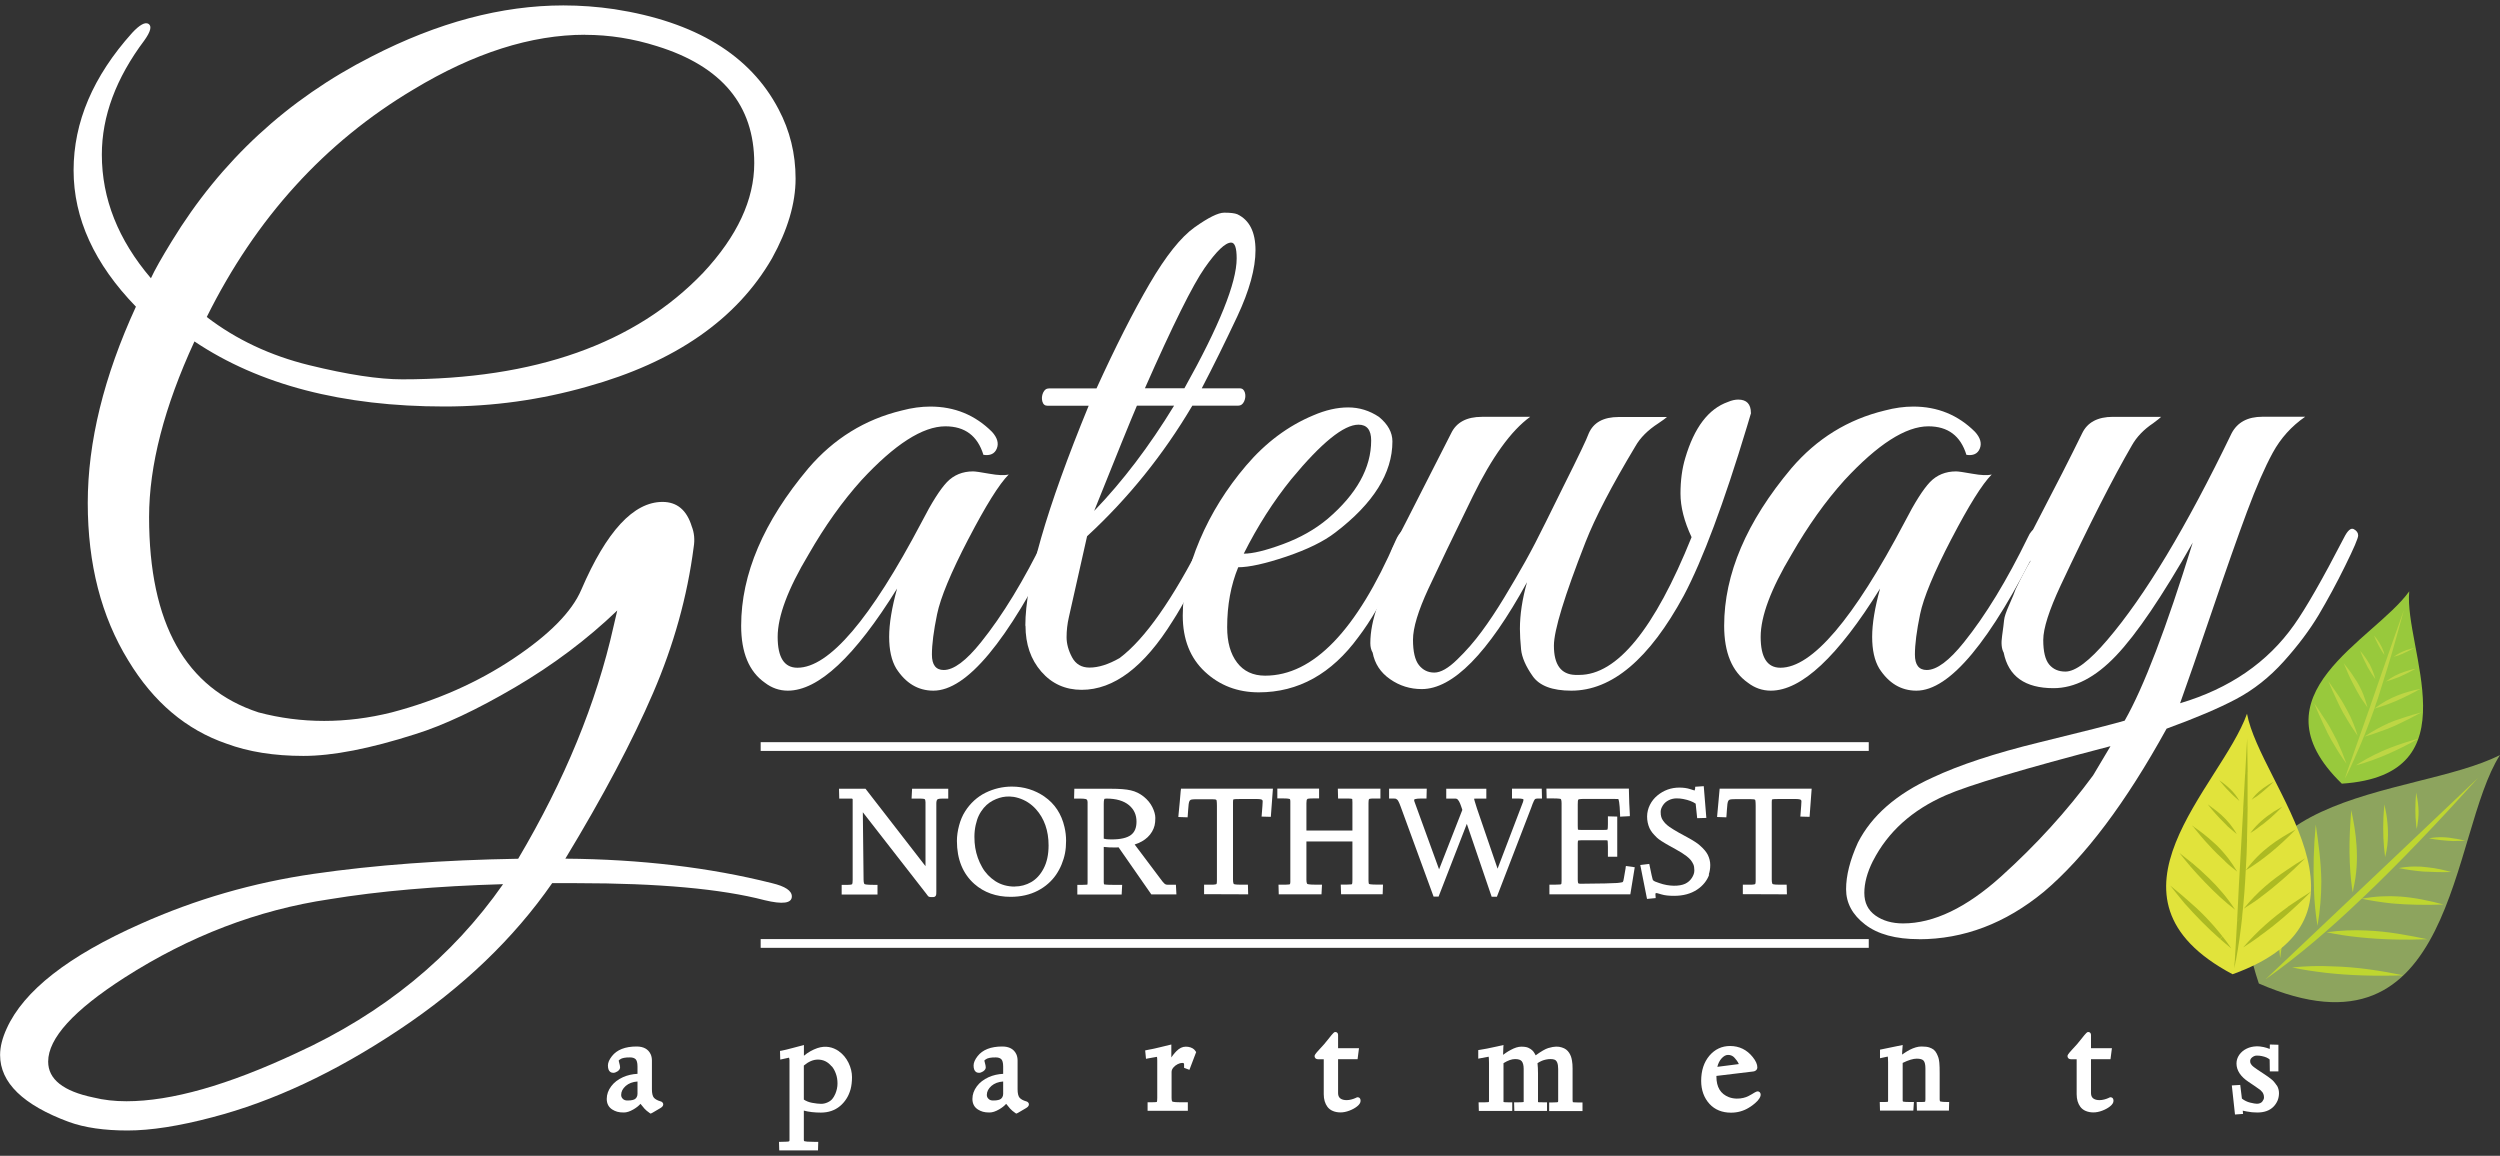
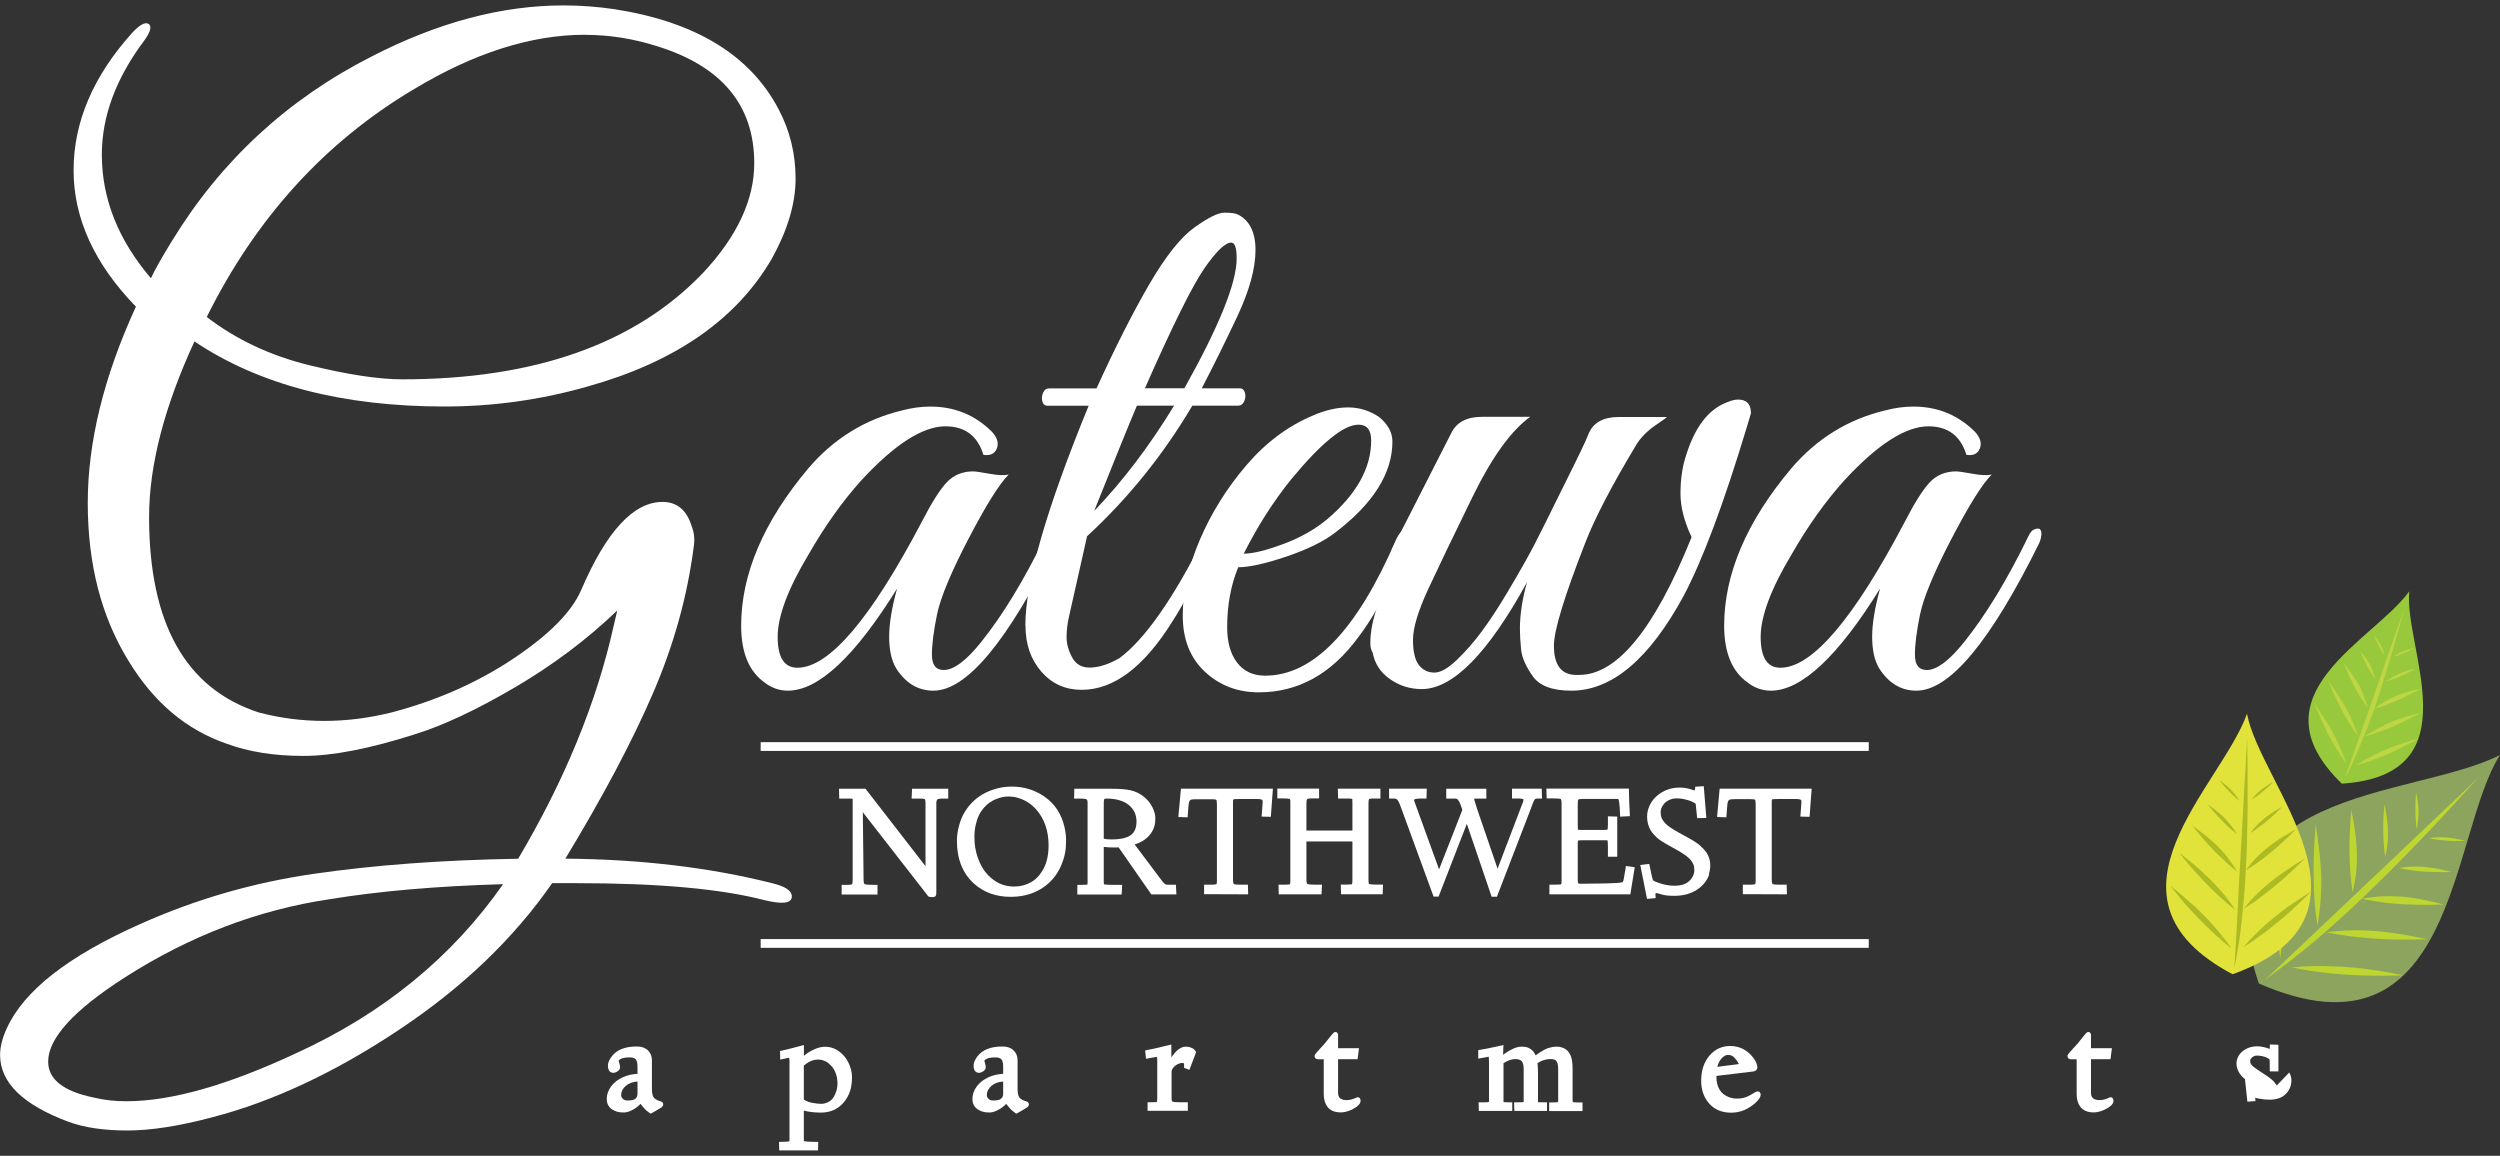
<svg xmlns="http://www.w3.org/2000/svg" id="logos" viewBox="0 0 300 138.7">
  <rect x="0" y="0" width="300" height="138.7" fill="#333333" stroke="none" />
  <defs>
    <style>
      .cls-1 {
        fill: #e1e33b;
      }

      .cls-2 {
        fill: #bed630;
      }

      .cls-3 {
        fill: #fff;
      }

      .cls-4 {
        fill: #bed644;
      }

      .cls-5 {
        fill: #acba23;
      }

      .cls-6 {
        fill: #98c93c;
      }

      .cls-7 {
        fill: #8da45e;
      }
    </style>
  </defs>
  <g>
    <g>
      <path class="cls-6" d="M289.11,70.96c-.67,6.8,7.79,22.03-8.09,23.08-11.04-10.7,3.84-17.17,8.09-23.08Z" />
      <path class="cls-4" d="M288.47,73.2s-.53,1.53-1.33,3.75l.41-.42c.31-1.11.61-2.22.92-3.33h0ZM278.38,85.97c-.24-.5-.45-1.03-.67-1.56.31.43.61.87.89,1.32l-.23.23h0ZM280.37,83.91c-.33-.69-.66-1.42-.97-2.17.42.59.87,1.21,1.29,1.85l-.32.33h0ZM282.3,81.93c-.38-.73-.71-1.51-1.05-2.34.49.61.98,1.23,1.41,1.96l-.36.37h0ZM284.12,80.06c-.31-.62-.64-1.26-.9-1.97.42.5.82,1.07,1.18,1.69l-.27.28h0ZM284.87,76.25c.45.52.87,1.12,1.13,1.87l-.11.12c-.38-.59-.71-1.23-1.02-1.99ZM287.55,76.53l-.41.42c-.44,1.25-.95,2.71-1.48,4.24l.75-.77c.4-1.25.77-2.57,1.14-3.89h0ZM286.01,78.12c.05.14.1.32.12.48-.07-.11-.14-.23-.24-.37l.11-.12h0ZM284.39,79.78c.26.53.5,1.08.65,1.72-.31-.43-.61-.91-.92-1.44l.27-.28h0ZM282.67,81.55c.35.52.66,1.14.92,1.76l-.34.35c-.33-.55-.64-1.12-.95-1.74l.36-.37h0ZM280.69,83.59c.35.52.68,1.12.99,1.69l-.41.42c-.31-.57-.62-1.14-.9-1.78l.32-.33h0ZM278.6,85.73c.35.53.71,1.05,1.04,1.64l-.41.42c-.29-.6-.57-1.19-.85-1.83l.23-.23h0ZM287.24,78.82c.5-.38,1.01-.61,1.51-.8l-.41.42c-.39.17-.73.29-1.1.38ZM286.41,80.42l-.75.77c-.42,1.18-.84,2.41-1.26,3.63l.93-.96c.35-1.11.71-2.27,1.08-3.45h0ZM288.75,78.01c.32-.1.67-.17.99-.27-.48.26-.94.5-1.4.69l.41-.42h0ZM283.59,83.31c.19.5.36,1.03.51,1.58-.28-.36-.54-.8-.85-1.23l.34-.35h0ZM281.68,85.28c.28.5.52,1.01.74,1.58l-.27.28c-.31-.48-.59-.94-.87-1.44l.41-.42h0ZM279.64,87.38c.26.48.54.98.8,1.51l-.39.4c-.31-.48-.54-.98-.83-1.49l.41-.42h0ZM286.31,81.78c.71-.54,1.42-.9,2.15-1.14l-.59.61c-.53.21-1.05.38-1.56.53ZM285.33,83.87l-.93.96c-.89,2.55-1.75,4.98-2.33,6.6l.52-.54c.85-1.85,1.61-3.8,2.34-5.86,1.72-.46,3.55-1.27,5.54-2.38-1.84.39-3.72.97-5.54,2.38.11-.39.24-.76.4-1.16h0ZM288.46,80.64c.48-.17.94-.31,1.42-.39-.69.38-1.37.71-2.01,1l.59-.61h0ZM282.42,86.86c.19.46.36.94.5,1.44-.26-.39-.52-.78-.78-1.16l.27-.28h0ZM280.44,88.89c.4.85.78,1.76,1.14,2.75-.54-.71-1.06-1.53-1.53-2.35l.39-.4h0ZM283.73,88.4c.96-.66,1.9-1.16,2.81-1.58l-.93.96c-.64.24-1.26.45-1.88.62ZM282.59,90.88l-.52.54c-.31.88-.55,1.55-.64,1.87l.07-.07c.38-.77.76-1.53,1.1-2.34h0ZM286.54,86.82c.64-.29,1.26-.5,1.86-.69l-.86.89c-.64.29-1.31.55-1.92.76l.93-.96h0ZM282.67,91.87c.14-.09.25-.17.36-.24l-.16.16c-.07.02-.14.05-.21.07ZM281.49,93.23l-.07.07c-.04.14-.07.21-.09.23.04-.09.11-.21.16-.3h0ZM288.4,86.13c.73-.24,1.45-.46,2.18-.65-1.05.57-2.06,1.09-3.04,1.54l.86-.89h0ZM282.88,91.8c2.32-.65,4.74-1.7,7.35-3.17-2.25.63-4.63,1.4-7.19,3l-.16.16Z" />
    </g>
    <g>
      <path class="cls-7" d="M300,90.6c-6.04,9.39-5.17,37.78-28.94,27.42-8.02-23.75,18.4-22.05,28.94-27.42Z" />
      <path class="cls-2" d="M273.22,111.26c-.18-2.99-.13-6.22.19-9.68.41,2.71.72,5.61.63,8.84l-.82.84h0ZM277.67,106.68l.89-.91c-.03-2.39-.36-4.67-.67-6.83-.26,2.74-.32,5.33-.21,7.74h0ZM281.94,102.29c-.02-1.61.07-3.29.21-5.07.29,1.33.54,2.76.63,4.21l-.84.86h0ZM286.12,96.5c.1.41.17.85.25,1.24l-.36.37c.02-.53.08-1.06.12-1.61ZM272.02,117.4l.39-.4c-.3.3-.5.47-.52.49.05,0,.09-.05.14-.09h0ZM286.37,97.74c.23,1.54.32,3.22-.14,5.05l-.02.02c-.2-1.42-.27-2.99-.2-4.7l.36-.37h0ZM282.78,101.43c.12,1.66.05,3.41-.39,5.3l-.11.12c-.2-1.42-.32-2.94-.34-4.56l.84-.86h0ZM278.56,105.77c0,1.68-.14,3.46-.46,5.33-.23-1.4-.38-2.87-.43-4.42l.89-.91h0ZM274.04,110.42c-.05,1.45-.17,2.93-.42,4.54-.15-1.2-.31-2.44-.4-3.7l.82-.84h0ZM289.93,95.07c.25,1.15.42,2.37.19,3.73l-.18.19c-.13-1.17-.13-2.49,0-3.92ZM297.39,93.33s-21.28,20.2-24.99,23.68l-.39.4c3.81-2.7,7.59-5.93,11.38-9.56,1.18.24,2.4.43,3.72.57l.82-.84c-1.45-.09-2.93-.03-4.53.27,4.66-4.42,9.31-9.34,13.99-14.52h0ZM290.12,98.8c-.02.21-.06.44-.11.67-.03-.16-.05-.32-.08-.48l.18-.19h0ZM286.23,102.79s0,.05,0,.05l-.02-.02.02-.02h0ZM282.4,106.73c-.02.12-.04.23-.06.35-.02-.07-.03-.16-.05-.23l.11-.12h0ZM279.03,116.73c-1.38-.17-2.7-.35-3.97-.64,1.66-.16,3.25-.21,4.72-.13l-.75.77h0ZM283.17,112.48c-1.41-.14-2.75-.35-3.99-.61,1.68-.23,3.27-.28,4.79-.21l-.8.82h0ZM290.84,104.59c-1.06-.08-2.05-.23-3-.42,1.26-.23,2.42-.24,3.5-.09l-.5.51h0ZM291.46,100.6c1.17-.22,2.23-.15,3.22.05l-.27.28c-1.08-.05-2.07-.16-2.95-.33ZM287.94,107.58l-.82.84c1.89.16,3.94.2,6.11.12-1.66-.44-3.42-.83-5.29-.96h0ZM294.68,100.64c.39.06.76.15,1.16.26-.51,0-.97.01-1.43.02l.27-.28h0ZM291.34,104.08c.99.1,1.92.32,2.82.56-1.17.04-2.28,0-3.32-.05l.5-.51h0ZM283.96,111.66c2.63.1,5.03.58,7.34,1.05-2.92.11-5.62.03-8.13-.23l.8-.82h0ZM279.03,116.73c2.86.33,6,.42,9.38.31-2.66-.54-5.47-1.01-8.63-1.08l-.75.77Z" />
    </g>
    <g>
      <path class="cls-1" d="M269.64,85.65c1.62,8.61,17.48,24.36-1.73,31.26-17.38-9.23-1.39-22.49,1.73-31.26Z" />
      <path class="cls-5" d="M269.66,88.62s-.11,1.71-.24,4.31l.3-.3c-.02-1.34-.04-2.67-.06-4.01h0ZM263.24,99.28c-.07-.07-.14-.14-.19-.23.07.07.16.11.23.18l-.05.05h0ZM265.38,97.09c-.16-.21-.3-.39-.45-.57.19.14.37.27.58.43l-.14.14h0ZM266.32,93.64c.44.29.91.66,1.35,1.09l-.2.21c-.4-.39-.77-.84-1.15-1.3ZM269.71,92.63l-.3.3c-.07,1.25-.15,2.72-.24,4.31l.54-.56c0-1.36,0-2.72,0-4.05h0ZM267.67,94.73c.37.36.75.82,1.06,1.39-.42-.36-.86-.75-1.26-1.18l.2-.21h0ZM265.51,96.95c.72.52,1.44,1.13,2.08,1.93l-.27.28c-.65-.64-1.31-1.32-1.94-2.07l.14-.14h0ZM263.29,99.24c.77.52,1.51,1.11,2.24,1.77l-.43.44c-.63-.66-1.24-1.39-1.85-2.16l.05-.05h0ZM262.75,103.85c-.42-.5-.82-.98-1.22-1.5.49.38,1,.79,1.51,1.2l-.3.3h0ZM270.18,95.99c.56-.81,1.25-1.33,1.96-1.78l-1.32,1.35c-.23.14-.46.28-.64.42ZM269.72,96.68l-.54.56c-.07,1.34-.17,2.74-.24,4.17l.7-.72c.05-1.31.05-2.67.08-4.01h0ZM272.13,94.21c.23-.14.46-.28.71-.4-.7.68-1.36,1.26-2.03,1.76l1.32-1.35h0ZM267.59,98.88c.28.36.56.73.82,1.21-.37-.32-.72-.61-1.1-.93l.27-.28h0ZM265.52,101c.68.57,1.28,1.25,1.87,2l-.36.37c-.65-.59-1.31-1.23-1.94-1.93l.43-.44h0ZM263.05,103.55c.68.57,1.35,1.18,2.03,1.84l-.48.49c-.61-.64-1.24-1.3-1.85-2.02l.3-.3h0ZM262.15,108.4c-.56-.68-1.15-1.39-1.73-2.14.68.57,1.4,1.13,2.1,1.77l-.36.37h0ZM270.05,99.95c.84-1.14,1.82-1.91,2.8-2.55l-1.88,1.94c-.32.24-.62.45-.91.61ZM269.64,100.69l-.7.72c-.19,3.23-.37,6.5-.49,9.15l.61-.63c.2-1.8.34-3.62.43-5.49,1.99-1.2,3.99-2.84,5.99-4.9-2.1,1.13-4.23,2.48-5.99,4.9.08-1.24.13-2.47.16-3.76h0ZM272.84,97.4c.34-.21.71-.4,1.05-.61-1,1.03-1.95,1.87-2.94,2.55l1.88-1.94h0ZM267.39,103c.38.5.73,1.03,1.08,1.6-.49-.38-.98-.77-1.45-1.22l.36-.37h0ZM265.08,105.39c1.12,1.09,2.17,2.3,3.14,3.78-1.23-.93-2.42-2.04-3.62-3.29l.48-.49h0ZM262.51,108.02c1.42,1.2,2.82,2.61,4.18,4.34l-.3.3c-1.42-1.25-2.82-2.66-4.25-4.27l.36-.37h0ZM269.25,109.04c1.63-2.05,3.43-3.48,5.23-4.68l-3.22,3.32c-.68.52-1.37.94-2.01,1.36ZM269.06,109.94l-.61.63c-.13,2.14-.22,3.87-.28,4.82l.14-.14c.32-1.69.57-3.49.76-5.31h0ZM274.48,104.36c.71-.49,1.41-.94,2.15-1.37-1.82,1.82-3.62,3.39-5.37,4.68l3.22-3.32h0ZM266.7,112.37c.35.43.7.91,1.06,1.44-.46-.36-.91-.75-1.35-1.13l.3-.3h0ZM269.2,113.67c1.77-2.05,3.57-3.57,5.37-4.86l-3.5,3.6c-.64.47-1.25.87-1.87,1.27ZM268.3,115.25l-.14.14c-.02.48-.06.76-.06.81.07-.3.15-.62.19-.95h0ZM277.31,107.01c-2.11,2.13-4.18,3.93-6.24,5.38l3.5-3.6c.94-.64,1.85-1.25,2.74-1.79Z" />
    </g>
  </g>
  <g>
    <path class="cls-3" d="M23.33,40.98c-3.62,7.85-5.44,14.88-5.44,21.07,0,12.76,4.38,20.58,13.14,23.44,2.57.68,5.19,1.02,7.87,1.02s5.38-.34,8.1-1.02c5.44-1.43,10.31-3.59,14.61-6.46,4.3-2.87,7.02-5.62,8.15-8.27,3.02-7.02,6.27-10.53,9.74-10.53,1.74,0,2.91.98,3.51,2.94.3.76.38,1.59.23,2.49-.76,5.89-2.38,11.72-4.87,17.5-2.49,5.78-6,12.4-10.53,19.88,9.06.07,17.33,1.06,24.8,2.94,1.59.38,2.38.91,2.38,1.59,0,.83-1.1.98-3.28.45-5.21-1.36-12.72-2.04-22.54-2.04h-2.94c-4.61,6.64-10.74,12.52-18.4,17.61-7.66,5.1-15.12,8.59-22.37,10.48-4,1.06-7.4,1.59-10.19,1.59s-5.14-.34-7.02-1.02c-5.51-2.04-8.27-4.72-8.27-8.04,0-.98.27-2.04.79-3.17,2.04-4.53,7.4-8.72,16.08-12.57,6.57-2.94,13.5-4.95,20.78-6,7.29-1.06,15.46-1.66,24.52-1.81,5.59-9.44,9.4-18.73,11.44-27.86l.45-1.93c-3.62,3.47-7.72,6.55-12.29,9.23-4.57,2.68-8.55,4.55-11.95,5.61-5.44,1.74-9.91,2.61-13.42,2.61s-6.59-.49-9.23-1.47c-4.83-1.66-8.76-4.98-11.78-9.97-3.25-5.28-4.87-11.59-4.87-18.91s1.93-15.18,5.78-23.56c-4.98-5.13-7.48-10.59-7.48-16.37s2.34-11.27,7.02-16.48c.91-.98,1.57-1.34,1.98-1.08.41.27.24.93-.51,1.98-3.4,4.53-5.1,9.1-5.1,13.7,0,5.29,1.96,10.23,5.89,14.84.45-.98,1.28-2.45,2.49-4.42,5.89-9.66,13.89-17.06,24.01-22.2,7.93-4.08,15.59-6.12,22.99-6.12,2.04,0,4.08.15,6.12.45,9.74,1.51,16.31,5.51,19.71,12.01,1.36,2.57,2.04,5.34,2.04,8.32s-.95,6.17-2.83,9.57c-4.23,7.32-11.63,12.46-22.2,15.4-5.59,1.59-11.29,2.38-17.1,2.38-12.23,0-22.24-2.6-30.01-7.81ZM5.78,127.4c0,2.11,1.81,3.55,5.44,4.3,1.21.3,2.53.45,3.96.45,5.36,0,12.16-1.93,20.39-5.78,10.42-4.76,18.69-11.52,24.8-20.27-7.93.23-14.88.83-20.84,1.81-8.61,1.28-16.8,4.42-24.58,9.4-6.12,3.93-9.17,7.29-9.17,10.08ZM70.22,4.17c-6.49,0-13.36,2.19-20.61,6.57-10.65,6.34-18.91,15.44-24.8,27.3,3.55,2.72,7.65,4.64,12.29,5.78s8.36,1.7,11.16,1.7c15.93,0,27.98-4.27,36.13-12.8,4.08-4.38,6.12-8.76,6.12-13.14,0-6.95-3.89-11.63-11.67-14.04-2.87-.91-5.74-1.36-8.61-1.36Z" />
    <path class="cls-3" d="M116.2,64.69c-2.09,4.02-3.34,7.03-3.75,9.02-.41,1.99-.62,3.61-.62,4.84s.47,1.85,1.42,1.85c1.2,0,2.69-1.11,4.46-3.32,2.6-3.23,5.16-7.44,7.69-12.63.25-.57.54-.89.85-.95.51-.19.76,0,.76.57,0,.32-.1.7-.28,1.14-5.83,11.78-10.73,17.67-14.72,17.67-1.84,0-3.32-.89-4.46-2.66-.57-.95-.85-2.22-.85-3.8s.32-3.51.95-5.79c-5.07,8.17-9.44,12.25-13.11,12.25-1.01,0-1.93-.32-2.75-.95-1.9-1.33-2.85-3.61-2.85-6.84,0-6.2,2.69-12.5,8.07-18.9,3.04-3.55,6.77-5.86,11.21-6.93,1.2-.32,2.34-.47,3.42-.47,2.91,0,5.38,1.01,7.41,3.04.63.7.82,1.36.57,1.99-.25.63-.79.89-1.61.76-.7-2.28-2.22-3.42-4.56-3.42-2.72,0-6.08,2.15-10.07,6.46-2.28,2.53-4.4,5.51-6.36,8.93-2.47,4.12-3.7,7.41-3.7,9.88s.79,3.7,2.37,3.7c3.8,0,8.77-5.82,14.91-17.48,1.2-2.34,2.22-3.94,3.04-4.8.82-.85,1.87-1.28,3.13-1.28.25,0,.9.09,1.95.28,1.04.19,1.82.22,2.33.09-1.14,1.14-2.75,3.72-4.84,7.74Z" />
    <path class="cls-3" d="M123.04,75.09c0-5.26,2.53-14.06,7.6-26.4h-4.94c-.32,0-.52-.17-.62-.52-.09-.35-.06-.7.09-1.04.16-.35.39-.52.71-.52h5.7c2.28-5,4.4-9.18,6.36-12.54,1.96-3.36,3.77-5.62,5.41-6.79,1.65-1.17,2.83-1.76,3.56-1.76s1.25.06,1.57.19c1.46.7,2.18,2.14,2.18,4.32s-.73,4.83-2.18,7.93c-1.46,3.1-2.88,5.98-4.27,8.64h4.56c.32,0,.52.18.62.52.1.35.06.7-.09,1.04-.16.35-.4.52-.71.52h-5.51c-3.48,5.89-7.69,11.11-12.63,15.67l-2.18,9.69c-.19.82-.28,1.63-.28,2.42s.22,1.6.66,2.42c.44.82,1.14,1.23,2.09,1.23,1.08,0,2.28-.38,3.61-1.14,3.04-2.28,6.39-7.06,10.07-14.34.25-.57.55-.92.9-1.04.35-.13.55-.05.62.24.06.28-.03.74-.28,1.38-2.09,4.37-3.74,7.47-4.94,9.31-3.42,5.51-7.06,8.26-10.92,8.26-1.96,0-3.58-.73-4.84-2.18-1.27-1.46-1.9-3.29-1.9-5.51ZM140.89,48.68h-4.46c-.76,1.77-2.47,5.98-5.13,12.63,3.42-3.55,6.62-7.76,9.59-12.63ZM142.13,46.59c4.18-7.47,6.27-12.66,6.27-15.58,0-1.27-.22-1.9-.66-1.9-.7,0-1.76,1.01-3.18,3.04-1.42,2.03-3.82,6.84-7.17,14.44h4.75Z" />
    <path class="cls-3" d="M148.59,68.06c-.89,2.15-1.33,4.56-1.33,7.22,0,1.77.39,3.18,1.19,4.23.79,1.04,1.91,1.57,3.37,1.57,5.76,0,10.98-5.41,15.67-16.24.44-1.01.98-1.46,1.61-1.33.25.06.38.22.38.47s-.71,1.92-2.14,4.99c-1.42,3.07-2.87,5.56-4.32,7.46-3.23,4.43-7.22,6.65-11.97,6.65-2.53,0-4.69-.82-6.46-2.47-1.77-1.65-2.66-3.89-2.66-6.74s.68-5.87,2.04-9.07c1.36-3.2,3.21-6.17,5.56-8.93,2.34-2.75,5.03-4.76,8.07-6.03,1.46-.63,2.85-.95,4.18-.95s2.56.38,3.7,1.14c1.08.89,1.61,1.87,1.61,2.94,0,3.8-2.28,7.44-6.84,10.92-1.39,1.08-3.36,2.04-5.89,2.9-2.53.85-4.46,1.28-5.79,1.28ZM164.54,52.86c0-1.27-.51-1.9-1.52-1.9-1.77,0-4.46,2.18-8.07,6.55-2.15,2.66-4.05,5.64-5.7,8.93,1.08,0,2.64-.38,4.7-1.14,2.06-.76,3.85-1.77,5.37-3.04,3.48-2.98,5.22-6.11,5.22-9.4Z" />
    <path class="cls-3" d="M210.13,49.54l-.48,1.61c-2.79,9.25-5.32,16.02-7.6,20.33-4.12,7.6-8.61,11.4-13.49,11.4-2.28,0-3.83-.58-4.65-1.76-.82-1.17-1.28-2.23-1.38-3.18-.09-.95-.14-1.77-.14-2.47,0-1.71.28-3.58.85-5.6-4.69,8.55-8.9,12.82-12.63,12.82-1.39,0-2.66-.39-3.8-1.19-1.14-.79-1.84-1.85-2.09-3.18-.19-.32-.28-.7-.28-1.14,0-2.72,1.17-6.01,3.51-9.88-1.01,0-1.3-.51-.85-1.52l1.71-3.32c3.1-6.08,4.88-9.56,5.32-10.45.63-1.33,1.87-1.99,3.7-1.99h5.79c-2.28,1.65-4.58,4.83-6.89,9.55-2.31,4.72-4.08,8.41-5.32,11.07-1.23,2.66-1.85,4.7-1.85,6.13s.24,2.44.71,3.04c.48.6,1.09.9,1.85.9s1.68-.52,2.75-1.57c1.08-1.04,2.06-2.17,2.94-3.37.89-1.2,1.79-2.56,2.71-4.08.92-1.52,1.76-2.96,2.52-4.32.76-1.36,1.58-2.94,2.47-4.75.89-1.8,1.58-3.21,2.09-4.23,1.84-3.67,2.85-5.79,3.04-6.36.57-1.33,1.77-1.99,3.61-1.99h5.79c-.13.13-.48.38-1.04.76-1.27.82-2.18,1.74-2.75,2.75-2.85,4.75-4.84,8.58-5.98,11.49-2.53,6.46-3.8,10.61-3.8,12.44,0,2.28.85,3.45,2.56,3.51h.47c4.56,0,9.05-5.51,13.49-16.53-.89-1.9-1.33-3.64-1.33-5.22s.19-3.01.57-4.27c1.08-3.67,2.79-5.92,5.13-6.74.44-.19.86-.28,1.23-.28,1.01,0,1.52.54,1.52,1.61Z" />
    <path class="cls-3" d="M234.16,64.69c-2.09,4.02-3.34,7.03-3.75,9.02-.41,1.99-.62,3.61-.62,4.84s.47,1.85,1.42,1.85c1.2,0,2.69-1.11,4.46-3.32,2.6-3.23,5.16-7.44,7.69-12.63.25-.57.54-.89.85-.95.51-.19.76,0,.76.57,0,.32-.09.7-.28,1.14-5.83,11.78-10.73,17.67-14.72,17.67-1.84,0-3.32-.89-4.46-2.66-.57-.95-.85-2.22-.85-3.8s.32-3.51.95-5.79c-5.07,8.17-9.44,12.25-13.11,12.25-1.01,0-1.93-.32-2.75-.95-1.9-1.33-2.85-3.61-2.85-6.84,0-6.2,2.69-12.5,8.07-18.9,3.04-3.55,6.77-5.86,11.21-6.93,1.2-.32,2.34-.47,3.42-.47,2.91,0,5.38,1.01,7.41,3.04.63.7.82,1.36.57,1.99-.25.63-.79.89-1.61.76-.7-2.28-2.22-3.42-4.56-3.42-2.72,0-6.08,2.15-10.07,6.46-2.28,2.53-4.4,5.51-6.36,8.93-2.47,4.12-3.7,7.41-3.7,9.88s.79,3.7,2.37,3.7c3.8,0,8.77-5.82,14.91-17.48,1.2-2.34,2.22-3.94,3.04-4.8.82-.85,1.87-1.28,3.13-1.28.25,0,.9.09,1.95.28,1.05.19,1.82.22,2.33.09-1.14,1.14-2.75,3.72-4.84,7.74Z" />
-     <path class="cls-3" d="M230.27,112.7c-2.79,0-4.94-.59-6.46-1.76-1.52-1.17-2.28-2.58-2.28-4.23s.47-3.51,1.42-5.6c1.65-3.23,4.62-5.83,8.93-7.79,3.23-1.52,7.5-2.93,12.82-4.23,5.32-1.3,8.74-2.17,10.26-2.61,2.28-3.99,5-11.11,8.17-21.37-3.67,6.46-6.74,10.99-9.21,13.58-2.47,2.6-4.97,3.89-7.5,3.89-3.42,0-5.41-1.42-5.98-4.27-.25-.44-.32-1.11-.19-1.99.13-.89.2-1.52.24-1.9.03-.38.24-1,.62-1.85.38-.85.63-1.47.76-1.85.7-1.46,1.3-2.6,1.8-3.42-1.01,0-1.3-.51-.85-1.52l1.71-3.32c2.15-4.12,3.93-7.6,5.32-10.45.63-1.33,1.87-1.99,3.7-1.99h5.79c-.13.13-.44.38-.95.76-1.14.76-1.99,1.65-2.56,2.66-2.28,3.93-5.13,9.53-8.55,16.81-1.39,2.98-2.09,5.16-2.09,6.55s.24,2.37.71,2.94c.48.57,1.12.85,1.95.85,1.2,0,2.88-1.27,5.03-3.8,4.5-5.26,9.47-13.52,14.91-24.79.7-1.33,1.93-1.99,3.7-1.99h5.13c-1.65,1.14-2.94,2.58-3.89,4.32-.95,1.74-1.98,4.1-3.09,7.08-1.11,2.98-2.5,6.93-4.18,11.87-1.68,4.94-2.96,8.64-3.85,11.11,5.95-1.77,10.51-4.91,13.68-9.4,1.39-1.96,3.39-5.44,5.98-10.45.44-.89.84-1.23,1.19-1.04.35.19.52.44.52.76s-.52,1.54-1.57,3.66c-1.04,2.12-2.11,4.08-3.18,5.89-1.08,1.8-2.47,3.66-4.18,5.56s-3.61,3.4-5.7,4.51c-2.09,1.11-4.88,2.29-8.36,3.56-4.88,8.86-9.78,15.39-14.72,19.57-4.62,3.8-9.62,5.7-15.01,5.7ZM224.76,103.3c-.7,1.39-1.04,2.67-1.04,3.85s.44,2.07,1.33,2.71c.89.63,1.99.95,3.32.95,3.67,0,7.6-1.88,11.78-5.65,4.18-3.77,7.85-7.8,11.02-12.11l2.09-3.51c-10.45,2.72-17.03,4.69-19.76,5.89-4.05,1.77-6.96,4.4-8.74,7.88Z" />
  </g>
  <rect class="cls-3" x="91.28" y="112.69" width="132.97" height="1.05" />
  <rect class="cls-3" x="91.28" y="89.06" width="132.97" height="1.05" />
  <g>
    <path class="cls-3" d="M109.39,95.83h.88c.56,0,.67.05.68.06.07.04.11.18.11.38v7.67l-7.2-9.29h-3.18l.03,1.18h1.54l.07.08v9.68c0,.3-.03.45-.06.51,0,0-.08.08-.49.08h-.77v1.16h4.3v-1.16h-.53c-.77,0-.97-.06-1.02-.09-.01,0-.12-.08-.12-.54l-.09-8.08,7.6,9.76s.06.08.09.12c.04.06.07.1.09.12l.04.05c.09.11.23.13.36.13h.26c.18,0,.31-.09.35-.25.02-.05.03-.15.03-.42v-10.57c0-.19.03-.43.17-.51.02-.01.14-.07.62-.07h.64v-1.18h-4.34l-.06,1.18Z" />
    <path class="cls-3" d="M125.35,95.6c-1.16-.8-2.48-1.21-3.93-1.21-1.1,0-2.16.25-3.16.74-.49.24-.95.56-1.37.94-.41.38-.78.82-1.08,1.3-.31.48-.55,1.05-.72,1.69-.17.63-.26,1.26-.26,1.85,0,2.2.71,3.94,2.1,5.17,1.16,1.02,2.62,1.54,4.34,1.54,1.23,0,2.33-.25,3.27-.74.44-.23.86-.51,1.22-.83.37-.32.69-.68.96-1.07.26-.38.49-.8.67-1.24.18-.44.32-.89.41-1.35.09-.46.13-.96.13-1.5s-.06-1.09-.19-1.64c-.36-1.57-1.17-2.8-2.4-3.65ZM121.77,106.39c-.88,0-1.66-.22-2.33-.65-.32-.21-.62-.46-.89-.74-.27-.29-.51-.6-.7-.95-.2-.35-.37-.72-.51-1.11-.14-.39-.24-.79-.31-1.2-.07-.41-.1-.86-.1-1.33s.05-.94.15-1.4c.1-.45.23-.85.39-1.17.16-.33.36-.62.58-.89.22-.26.46-.47.7-.64.25-.17.51-.31.78-.42.27-.11.53-.19.78-.24.49-.09,1.12-.13,1.9.11.82.25,1.52.7,2.1,1.34,1.01,1.12,1.52,2.59,1.52,4.35,0,1.09-.2,2.03-.6,2.78-.38.73-.88,1.27-1.48,1.62-.61.35-1.28.53-1.98.53Z" />
    <path class="cls-3" d="M132.49,106.11s-.04-.05-.04-.25v-4.23c.36.05.84.07,1.45.07l.33-.02,3.93,5.65h3.01l-.06-1.16h-1c-.1,0-.19-.02-.27-.06-.05-.03-.16-.1-.35-.34l-3.33-4.43c.64-.2,1.16-.5,1.56-.88.21-.2.39-.43.53-.67.14-.24.24-.49.3-.73.06-.24.09-.55.09-.91s-.12-.82-.36-1.3c-.24-.48-.59-.9-1.04-1.26-.45-.36-.97-.62-1.55-.75-.56-.13-1.34-.19-2.33-.19h-4.44l-.03,1.18h.74c.28,0,.5.02.64.05.13.03.24.1.24.39v9.6c0,.21-.02.26-.02.28-.02,0-.11.03-.57.03h-.64v1.16h5.32l.06-1.16h-1.17c-.76,0-.96-.05-1.01-.06ZM132.78,95.83c1.17,0,2.07.27,2.7.79.6.51.9,1.15.9,1.98,0,.74-.22,1.26-.67,1.6-.47.35-1.24.53-2.3.53-.58,0-.84-.05-.96-.09v-4.18c0-.46.07-.58.08-.59,0,0,.05-.04.25-.04Z" />
    <path class="cls-3" d="M141.69,94.85c-.07.93-.17,1.92-.27,2.95l-.02.24,1.11.04.02-.21c.01-.14.03-.38.05-.7.02-.32.04-.55.06-.68.02-.1.03-.18.05-.25.02-.06.04-.1.07-.15.01-.02.05-.06.14-.12.01,0,.12-.06.62-.06h1.93c.31,0,.41.03.45.04.03.01.07.05.08.06,0,.02.05.14.05.7v8.92c0,.22-.01.3-.02.33,0,.05-.01.09-.03.11-.02.02-.03.03-.03.03,0,0-.02,0-.06.02-.04.01-.08.02-.12.02-.04,0-.11,0-.2.02-.09,0-.21,0-.34,0h-.74v1.14l5.29.02-.03-1.16h-.95c-.61,0-.73-.07-.74-.08,0,0-.1-.08-.1-.54v-9.28s0-.11.01-.18c0-.05.01-.09.01-.1,0,0,0-.01.03-.05l.17-.03s.14-.02.74-.02h1.88c.44,0,.59.06.63.09.03.02.09.05.09.21,0,.18-.04.71-.11,1.58l-.02.23,1.11.03.25-3.38h-11.03l-.02.2Z" />
    <path class="cls-3" d="M164.29,106.1s-.07-.08-.07-.46v-9.27c0-.29.03-.39.04-.42,0-.02.03-.05.06-.08,0,0,.11-.05.59-.05h.74v-1.18h-5.11l.03,1.18h.99c.44,0,.57.02.61.03.04.01.08.02.1.03,0,.05.02.15.02.37v3.41h-5.52v-3.27c0-.29.04-.4.05-.43.02-.04.06-.08.09-.1.01,0,.13-.05.68-.05h.7v-1.18h-5.01v1.18h.7c.57,0,.74.05.79.07.02,0,.07.08.07.31v9.64s0,.1-.02.16c0,.06-.02.1-.03.12-.03,0-.08.01-.16.03-.08.01-.19.02-.34.02h-.87l.03,1.16h5.13l.06-1.16h-.77c-.8,0-.96-.07-.99-.09-.01,0-.11-.08-.11-.5v-4.59h5.52v4.59c0,.32-.02.43-.03.46-.01.03-.03.07-.04.08,0,0-.11.04-.57.04h-.76l.04,1.16h4.99l.04-1.16h-.86c-.66,0-.8-.07-.8-.07Z" />
    <path class="cls-3" d="M179.62,107.63l4.12-10.69s.07-.18.17-.47c.12-.33.22-.48.27-.55.02-.03.11-.1.41-.1h.45l-.03-1.18h-3.57v1.18h.7c.25,0,.44.02.56.05.07.02.09.04.1.05.02.03.02.04.02.04,0,.01,0,.08-.06.28l-3.05,8-2.48-7.24c-.29-.86-.32-1.09-.34-1.15,0,0,.06-.02.28-.02h1.19v-1.18h-4.81v1.18h1.12c.07,0,.17.02.28.14.05.06.1.13.14.2.04.07.08.15.12.25.04.11.08.21.11.29.03.08.06.18.1.29.02.08.04.14.06.19l-2.79,7.13-2.97-8.17c-.02-.1-.03-.15-.01-.21,0,0,.12-.12.85-.12h.62l.03-1.18h-4.52v1.18h.53c.14,0,.22.01.26.02.02,0,.08.03.21.14.03.03.16.17.4.84l3.94,10.77h.6l3.39-8.73,2.98,8.75h.62Z" />
    <path class="cls-3" d="M195.08,104.14c-.21,1.28-.27,1.52-.28,1.56-.02.07-.06.12-.08.15-.01,0-.12.06-.68.11-.46.04-1.92.07-4.35.09-.25,0-.3-.06-.3-.06,0,0-.06-.09-.06-.48v-4.33c0-.22.04-.3.04-.31.02,0,.12-.04.4-.04h2.96s.07,0,.11.01c.02,0,.04,0,.03,0,.02.01.03.04.04.04,0,.02.04.15.04.75v1.18h1.12v-4.82l-1.12-.03v.93c0,.37-.02.51-.03.56,0,.04-.02.07-.04.11-.04.01-.14.03-.4.03h-2.77c-.25,0-.32-.02-.33-.03-.01,0-.02,0-.03-.02,0-.05-.02-.17-.02-.47v-2.55c0-.39.03-.49.04-.51.02-.04.04-.07.06-.09.02,0,.15-.05.75-.05h3.12c.58,0,.77,0,.83.01.05,0,.07.01.07.01.03.04.16.32.21,1.89v.22s1.17-.06,1.17-.06v-.22c-.06-.86-.09-1.83-.11-2.87v-.22h-9.9l.03,1.18h.73c.79,0,.95.06.96.07,0,0,.1.07.1.5v9.31c0,.29-.03.37-.03.37-.01.02-.03.05-.05.06-.02,0-.13.04-.68.04h-.7v1.16h9.71l.53-3.25-1.06-.15-.04.21Z" />
    <path class="cls-3" d="M205.05,104.95c.12-.35.18-.74.18-1.15s-.1-.83-.3-1.23c-.09-.18-.22-.36-.36-.53-.14-.17-.34-.37-.6-.6-.26-.24-.75-.56-1.5-.97l-1.01-.55c-.46-.26-.83-.49-1.12-.69-.18-.13-.33-.25-.45-.37-.12-.12-.23-.26-.33-.4-.09-.13-.17-.28-.21-.43-.05-.15-.07-.36-.07-.62,0-.24.09-.49.26-.76.17-.27.41-.48.7-.62.6-.31,1.24-.24,1.75-.15.63.12,1.13.31,1.49.56l.18,1.74,1.1-.03-.31-3.81-1.03.07v.19c-.02.13-.05.2-.07.26-.07-.02-.21-.06-.51-.16-.39-.13-.83-.19-1.32-.19-.99,0-1.88.32-2.65.96-.36.3-.66.67-.88,1.11-.22.44-.34.92-.34,1.41s.1.96.29,1.39c.09.19.21.38.35.56.14.17.32.36.54.58.23.22.72.54,1.49.97l.76.42c.55.3.99.58,1.31.83.21.16.37.32.5.47.12.15.22.32.31.51.08.18.12.43.12.73s-.1.59-.3.9c-.2.31-.47.54-.8.7-.68.32-1.92.34-3.1-.08-.28-.1-.44-.16-.5-.18-.04-.02-.09-.04-.15-.08-.05-.03-.1-.07-.12-.1,0-.02-.06-.11-.16-.6l-.28-1.34-1.08.13.05.24c.38,1.86.62,3.08.72,3.63l.04.2,1.04-.1-.03-.44c0-.16.04-.16.11-.16.02,0,.13,0,.62.16.39.12.9.17,1.51.17,1.09,0,2.01-.25,2.75-.74.35-.23.65-.5.9-.81.25-.31.44-.65.56-1Z" />
    <path class="cls-3" d="M206.34,94.85c-.08.93-.17,1.92-.27,2.95l-.02.24,1.11.04.02-.21c.01-.14.03-.38.05-.71.02-.32.04-.55.06-.68.02-.1.03-.18.05-.25.02-.06.04-.1.07-.15.01-.02.05-.06.14-.12.01,0,.12-.06.62-.06h1.93c.31,0,.41.03.45.04.03.01.07.05.08.06,0,.02.05.14.05.7v8.92c0,.21-.01.29-.02.33,0,.05-.02.09-.03.12-.02.02-.03.03-.03.03,0,0-.02,0-.06.02-.04.01-.08.02-.12.02-.04,0-.11,0-.2.02-.09,0-.21,0-.34,0h-.74v1.14l5.29.02-.03-1.16h-.95c-.61,0-.73-.07-.74-.08,0,0-.1-.08-.1-.54v-9.28s0-.11.01-.18c0-.05.01-.09.01-.1,0,0,0-.01.03-.05l.17-.03s.14-.02.74-.02h1.88c.44,0,.59.06.63.09.03.02.09.05.09.21,0,.18-.04.71-.11,1.58l-.02.23,1.11.03.25-3.38h-11.04l-.02.2Z" />
    <path class="cls-3" d="M79.26,132.16c-.35-.1-.61-.24-.78-.42-.17-.19-.25-.54-.25-1.04v-3.43c0-.28-.05-.54-.15-.76-.29-.62-.86-.93-1.69-.93-1.37,0-2.36.39-2.96,1.16-.32.41-.48.78-.48,1.12,0,.77.41.88.65.88.15,0,.31-.06.49-.17.21-.14.32-.3.32-.49,0-.13-.04-.32-.12-.61-.02-.08-.04-.14-.05-.2.04-.05.12-.13.28-.21.05-.03.16-.08.37-.12.18-.04.43-.05.73-.05.28,0,.49.07.64.2.15.13.24.44.24.88v.89c-.62.03-1.2.16-1.74.4-.6.27-1.08.64-1.42,1.1-.35.47-.53.97-.53,1.51,0,.56.22.99.66,1.27.19.12.39.21.6.27.21.06.47.09.79.09.34,0,.72-.12,1.15-.37.33-.19.62-.41.85-.67.19.24.35.43.47.57.14.16.35.34.64.54l.09.06.1-.03s.08-.02,1.09-.63c.15-.09.34-.23.34-.44,0-.08-.03-.29-.33-.37ZM76.5,131.27c0,.16-.04.29-.11.41-.05.07-.1.13-.17.19-.07.05-.17.1-.31.13-.14.04-.35.06-.62.06-.23,0-.42-.06-.55-.2-.14-.13-.2-.29-.2-.47,0-.4.18-.75.55-1.08.36-.31.83-.49,1.41-.53v1.48Z" />
    <path class="cls-3" d="M100.66,126.14c-.74-.51-1.6-.69-2.57-.37-.58.2-1.13.51-1.62.92v-1.29l-1.32.35c-.59.16-1.05.27-1.36.33l-.19.03.03,1.04,1.05-.23s.06.19.06.29v9.58c0,.1-.02.14-.02.14,0,0-.03.02-.1.05-.03,0-.18.04-.91.04h-.23l.03,1.03h4.65l.03-1.03h-.51c-.73,0-1.02-.04-1.12-.07-.05-.01-.1-.03-.1-.18v-3.5h0c.58.16,1.27.24,2.05.24.89,0,1.67-.26,2.29-.78.3-.25.56-.55.77-.88.22-.34.38-.72.5-1.14.11-.42.17-.91.17-1.46s-.14-1.15-.42-1.72c-.28-.57-.67-1.04-1.17-1.39ZM99.81,127.95c.21.25.38.56.5.91.13.35.19.74.19,1.16s-.09.83-.26,1.24c-.1.23-.22.44-.36.61-.14.17-.33.31-.58.42-.24.11-.5.17-.76.17-.28,0-.64-.04-1.08-.12-.38-.07-.71-.2-1-.39v-4.08l.02-.02c.55-.46,1.11-.7,1.66-.7.65,0,1.2.26,1.65.81Z" />
    <path class="cls-3" d="M123.14,132.16c-.35-.1-.61-.24-.78-.42-.17-.19-.25-.54-.25-1.04v-3.43c0-.28-.05-.54-.15-.76-.29-.62-.86-.93-1.69-.93-1.37,0-2.36.39-2.96,1.16-.32.41-.48.78-.48,1.12,0,.77.41.88.65.88.15,0,.31-.06.49-.17.21-.14.32-.3.32-.49,0-.13-.04-.32-.12-.61-.02-.08-.04-.14-.05-.2.04-.05.12-.13.28-.21.05-.03.16-.08.37-.12.18-.04.43-.05.73-.05.28,0,.49.07.64.2.15.13.24.44.24.88v.89c-.62.03-1.2.16-1.74.4-.6.27-1.08.64-1.42,1.1-.35.47-.53.97-.53,1.51,0,.56.22.99.66,1.27.19.12.39.21.6.27.21.06.47.09.79.09.34,0,.72-.12,1.15-.37.33-.19.62-.41.85-.67.19.24.35.43.47.57.14.16.35.34.64.54l.09.06.1-.03s.08-.02,1.09-.63c.15-.09.34-.23.34-.44,0-.08-.03-.29-.33-.37ZM120.38,131.27c0,.16-.04.29-.11.41-.05.07-.1.13-.17.19-.07.05-.17.1-.31.13-.14.04-.35.06-.62.06-.23,0-.42-.06-.55-.2-.14-.13-.2-.29-.2-.47,0-.4.18-.75.55-1.08.36-.31.83-.49,1.41-.53v1.48Z" />
    <path class="cls-3" d="M143.32,125.95c-.26-.23-.61-.35-1.02-.35s-.77.18-1.12.53c-.14.14-.28.3-.41.47-.07.09-.14.18-.21.29v-1.55l-1.36.33c-.26.06-.47.11-.64.15-.16.04-.27.06-.33.07l-.27.05c-.13.02-.24.04-.35.07l-.19.04.1,1.01.24-.05c.7-.13.97-.18,1.07-.19.02.05.04.18.04.44v4.48c0,.33-.03.42-.03.43,0,.03-.02.05-.04.07-.04.01-.17.03-.52.03h-.57v1.03h4.83v-1.03h-1.01c-.7,0-.84-.08-.86-.09,0,0-.08-.07-.08-.45v-3.1c0-.18.07-.34.2-.51.15-.18.33-.32.53-.42.2-.1.39-.15.55-.15.19,0,.22.06.22.2v.39l.64.24.81-2.13-.07-.1c-.06-.09-.12-.16-.17-.2Z" />
    <path class="cls-3" d="M162.92,131.67c-.05,0-.09,0-.3.11-.11.05-.27.11-.47.16-.37.1-.73.09-.96.03-.43-.11-.62-.37-.62-.82v-4.05h2.34l.17-1.32h-2.51v-1.59c0-.21-.13-.35-.33-.35-.12,0-.18,0-.89.91-.2.25-.35.44-.45.55-.1.12-.31.34-.62.68-.49.53-.53.65-.53.76,0,.17.12.37.44.37h.66v4.2c0,.61.15,1.12.45,1.52.16.21.38.38.65.49.26.11.57.17.91.17s.69-.07,1.06-.21c.37-.14.68-.31.93-.51.29-.23.42-.45.42-.67,0-.41-.29-.43-.35-.43Z" />
    <path class="cls-3" d="M188.74,132.22s-.03-.04-.03-.2v-3.78c0-.37-.02-.69-.07-.95-.03-.19-.07-.36-.12-.5-.05-.15-.13-.3-.22-.45-.1-.16-.23-.29-.37-.4-.14-.1-.31-.19-.52-.25-.41-.13-.86-.15-1.63.08-.35.11-.84.39-1.5.87-.03-.07-.07-.15-.12-.22-.08-.15-.18-.28-.3-.39-.12-.11-.27-.21-.47-.3-.2-.09-.48-.13-.84-.13s-.79.13-1.28.4c-.21.11-.39.22-.55.33-.12.08-.24.17-.35.25,0-.31.02-.61.03-.89l.02-.29-.75.17c-.95.21-1.65.35-2.09.41l-.19.03v1.03l.26-.05c.56-.11.88-.17.96-.18h.03c.01.06.04.22.04.72v4.57c0,.1-.02.14-.02.14-.01,0-.11.04-.49.04h-.74l.03,1.03h4.01v-1.03h-.31c-.44,0-.59-.01-.63-.02-.04,0-.08-.02-.11-.02,0-.03,0-.07,0-.14v-4.52c.53-.33.99-.49,1.39-.49s.66.09.8.26c.15.19.23.5.23.91v3.98c-.07.02-.23.04-.7.04h-.45l.03,1.03h3.92v-1.03h-.38c-.28,0-.48,0-.59-.01-.04,0-.08-.01-.11-.02,0-.01,0-.03,0-.06v-3.39c0-.45-.02-.86-.06-1.22.15-.1.33-.2.54-.29.12-.05.28-.1.47-.14.37-.08.78-.08,1,0,.31.09.47.47.47,1.13v3.8c0,.13-.03.17-.02.17-.03.01-.19.05-.84.05h-.22v1.03h4v-1.03h-.4c-.62,0-.74-.04-.76-.04Z" />
    <path class="cls-3" d="M210.91,130.97c-.09,0-.19.02-.7.34-.13.08-.28.16-.44.24-.15.08-.35.14-.58.2-.45.11-1.11.14-1.72-.09-1.01-.39-1.5-1.21-1.5-2.47v-.08s4.4-.53,4.4-.53c.1,0,.2-.04.31-.11.13-.09.2-.23.2-.38,0-.37-.18-.78-.55-1.24-.7-.88-1.62-1.33-2.72-1.33-.99,0-1.82.39-2.48,1.16-.66.78-.99,1.79-.99,3.02,0,1.11.34,2.05,1.01,2.78.64.69,1.51,1.04,2.57,1.04.78,0,1.5-.2,2.15-.6.27-.16.51-.34.73-.53.22-.19.38-.36.49-.53.13-.19.19-.35.19-.51,0-.23-.16-.39-.39-.39ZM207.36,126.59c.27,0,.49.08.68.24.06.05.17.17.37.43.1.13.19.28.25.43l-2.58.33c.1-.41.27-.74.49-.99.26-.29.52-.44.78-.44Z" />
-     <path class="cls-3" d="M232.82,132.19s-.06-.1-.06-.27v-3.15c0-.51-.01-.93-.04-1.24-.03-.26-.06-.46-.11-.61-.05-.15-.12-.32-.21-.5-.1-.2-.23-.36-.37-.47-.14-.1-.31-.19-.52-.26-.21-.07-.52-.11-.94-.11s-.9.14-1.41.4c-.22.12-.41.23-.57.34-.12.08-.24.16-.34.23,0-.27.03-.56.05-.86l.02-.29-2.72.56v1.03l.27-.06c.53-.12.65-.14.66-.14.01.04.04.19.04.69v4.57s0,.07-.01.11c0,.02,0,.04,0,.05-.03,0-.08.01-.14.02-.06,0-.14.01-.23.01h-.62l.03,1.03h4l.07-1.03h-.48c-.37,0-.54-.01-.61-.02-.08,0-.15-.02-.18-.02,0,0-.02,0-.06-.04,0,0-.02-.03-.02-.14v-4.47c.7-.34,1.26-.51,1.68-.51s.69.08.83.24c.15.17.22.49.22.94v3.69c0,.15-.02.24-.04.3-.04.01-.14.03-.36.03h-.65l.03,1.03h3.84l.03-1.03h-.23c-.6,0-.79-.05-.83-.07Z" />
    <path class="cls-3" d="M253.27,131.67c-.05,0-.09,0-.3.11-.11.05-.27.11-.47.16-.38.1-.73.09-.96.03-.43-.11-.62-.37-.62-.82v-4.05h2.34l.17-1.32h-2.51v-1.59c0-.21-.13-.35-.33-.35-.12,0-.18,0-.89.91-.2.25-.35.44-.45.55-.1.12-.31.34-.62.68-.49.53-.53.65-.53.76,0,.17.12.37.44.37h.66v4.2c0,.61.15,1.12.45,1.52.16.21.38.38.65.49.26.11.57.17.91.17s.69-.07,1.06-.21c.37-.14.68-.31.93-.51.29-.23.42-.45.42-.67,0-.41-.29-.43-.35-.43Z" />
-     <path class="cls-3" d="M273.21,130.26c-.09-.14-.2-.29-.35-.47-.15-.18-.51-.47-1.1-.86l-.83-.55c-.14-.09-.24-.16-.31-.22l-.14-.1c-.06-.04-.1-.07-.11-.09-.02-.02-.06-.06-.12-.11-.05-.05-.06-.07-.06-.07-.02-.03-.06-.09-.12-.19-.01-.02-.05-.08-.05-.27,0-.18.08-.32.24-.45.18-.14.36-.21.55-.21.22,0,.43.02.61.06.44.09.75.23.94.41l.02,1.43h1.03v-3.2l-1.03-.03v.23c0,.15,0,.25-.02.3-.03,0-.07-.02-.11-.04-.15-.06-.35-.12-.6-.18-.52-.12-1.31-.17-2.04.18-.38.18-.68.44-.9.75-.22.32-.33.67-.33,1.04,0,.83.5,1.58,1.47,2.22l.67.45c.3.2.54.37.71.5.11.1.19.19.25.26.06.07.1.17.14.27.04.1.06.23.06.39,0,.14-.07.3-.2.47-.06.08-.14.14-.25.19-.11.05-.25.08-.4.08-.17,0-.44-.05-.82-.14-.33-.08-.67-.24-.98-.48l-.2-1.64-1.01.06.38,3.49.97-.07-.04-.39c.09.02.26.05.5.1.39.08.81.12,1.24.12.84,0,1.49-.23,1.95-.7.21-.21.37-.46.49-.73.11-.27.17-.58.17-.9s-.09-.65-.26-.93Z" />
+     <path class="cls-3" d="M273.21,130.26c-.09-.14-.2-.29-.35-.47-.15-.18-.51-.47-1.1-.86l-.83-.55c-.14-.09-.24-.16-.31-.22l-.14-.1c-.06-.04-.1-.07-.11-.09-.02-.02-.06-.06-.12-.11-.05-.05-.06-.07-.06-.07-.02-.03-.06-.09-.12-.19-.01-.02-.05-.08-.05-.27,0-.18.08-.32.24-.45.18-.14.36-.21.55-.21.22,0,.43.02.61.06.44.09.75.23.94.41l.02,1.43h1.03v-3.2l-1.03-.03v.23c0,.15,0,.25-.02.3-.03,0-.07-.02-.11-.04-.15-.06-.35-.12-.6-.18-.52-.12-1.31-.17-2.04.18-.38.18-.68.44-.9.75-.22.32-.33.67-.33,1.04,0,.83.5,1.58,1.47,2.22l.67.45l-.2-1.64-1.01.06.38,3.49.97-.07-.04-.39c.09.02.26.05.5.1.39.08.81.12,1.24.12.84,0,1.49-.23,1.95-.7.21-.21.37-.46.49-.73.11-.27.17-.58.17-.9s-.09-.65-.26-.93Z" />
  </g>
</svg>